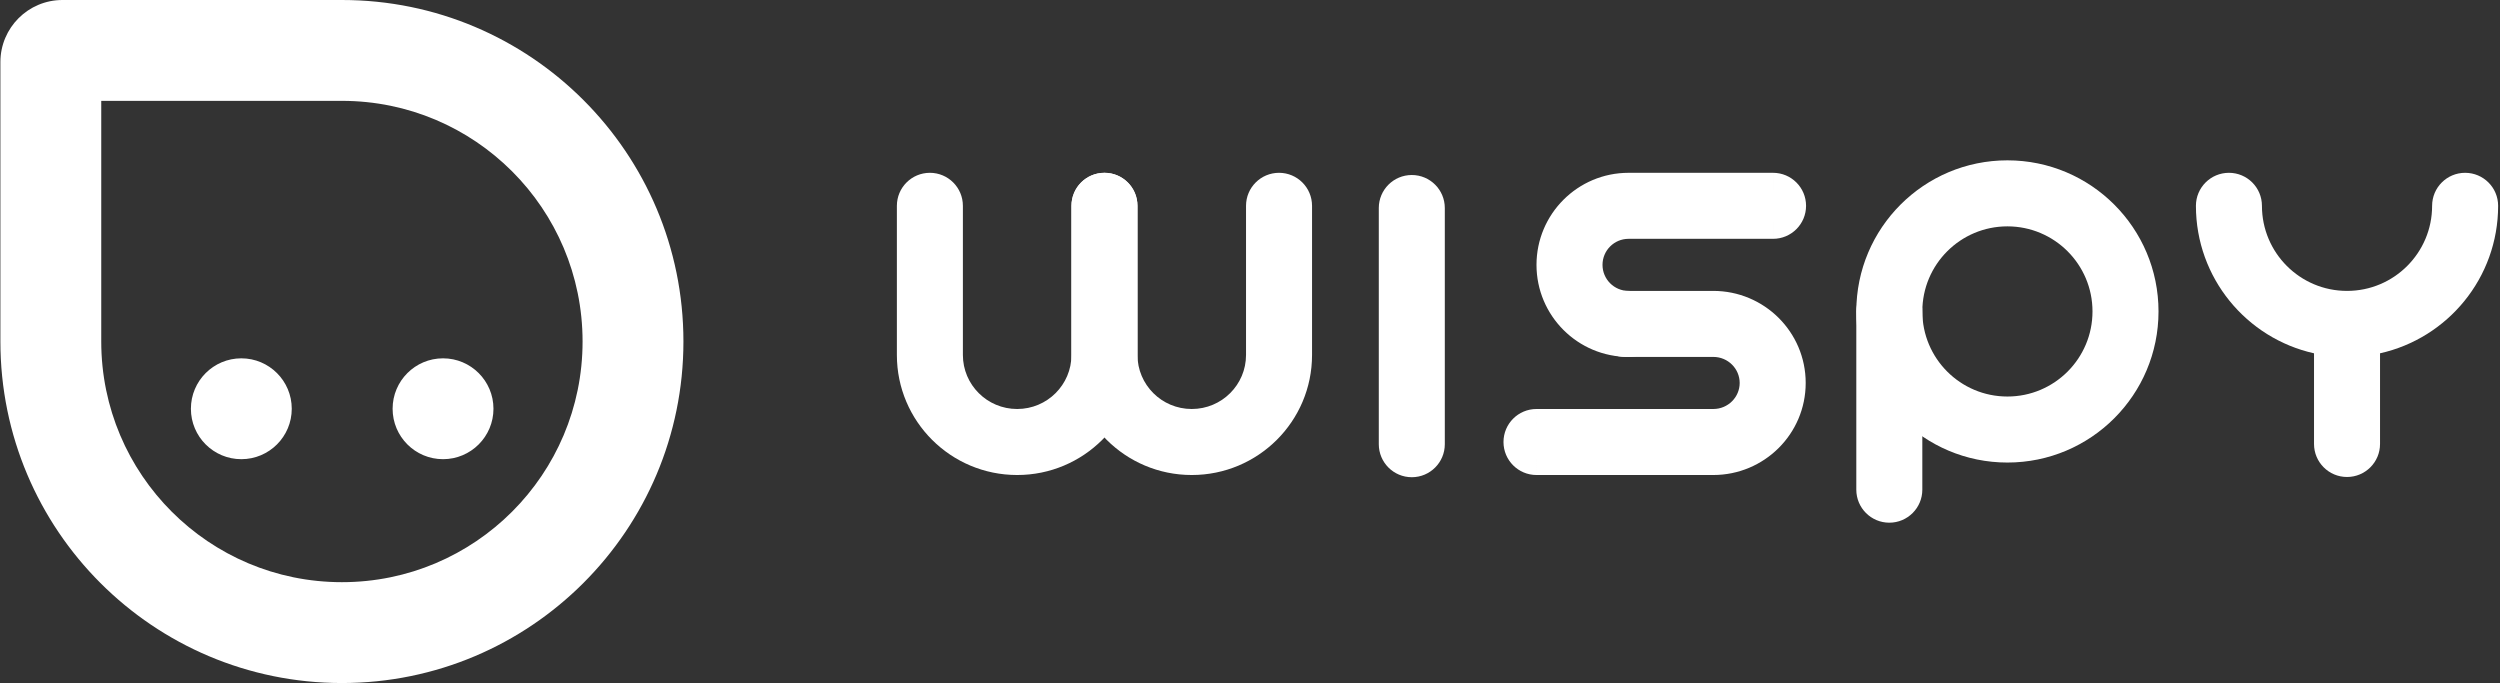
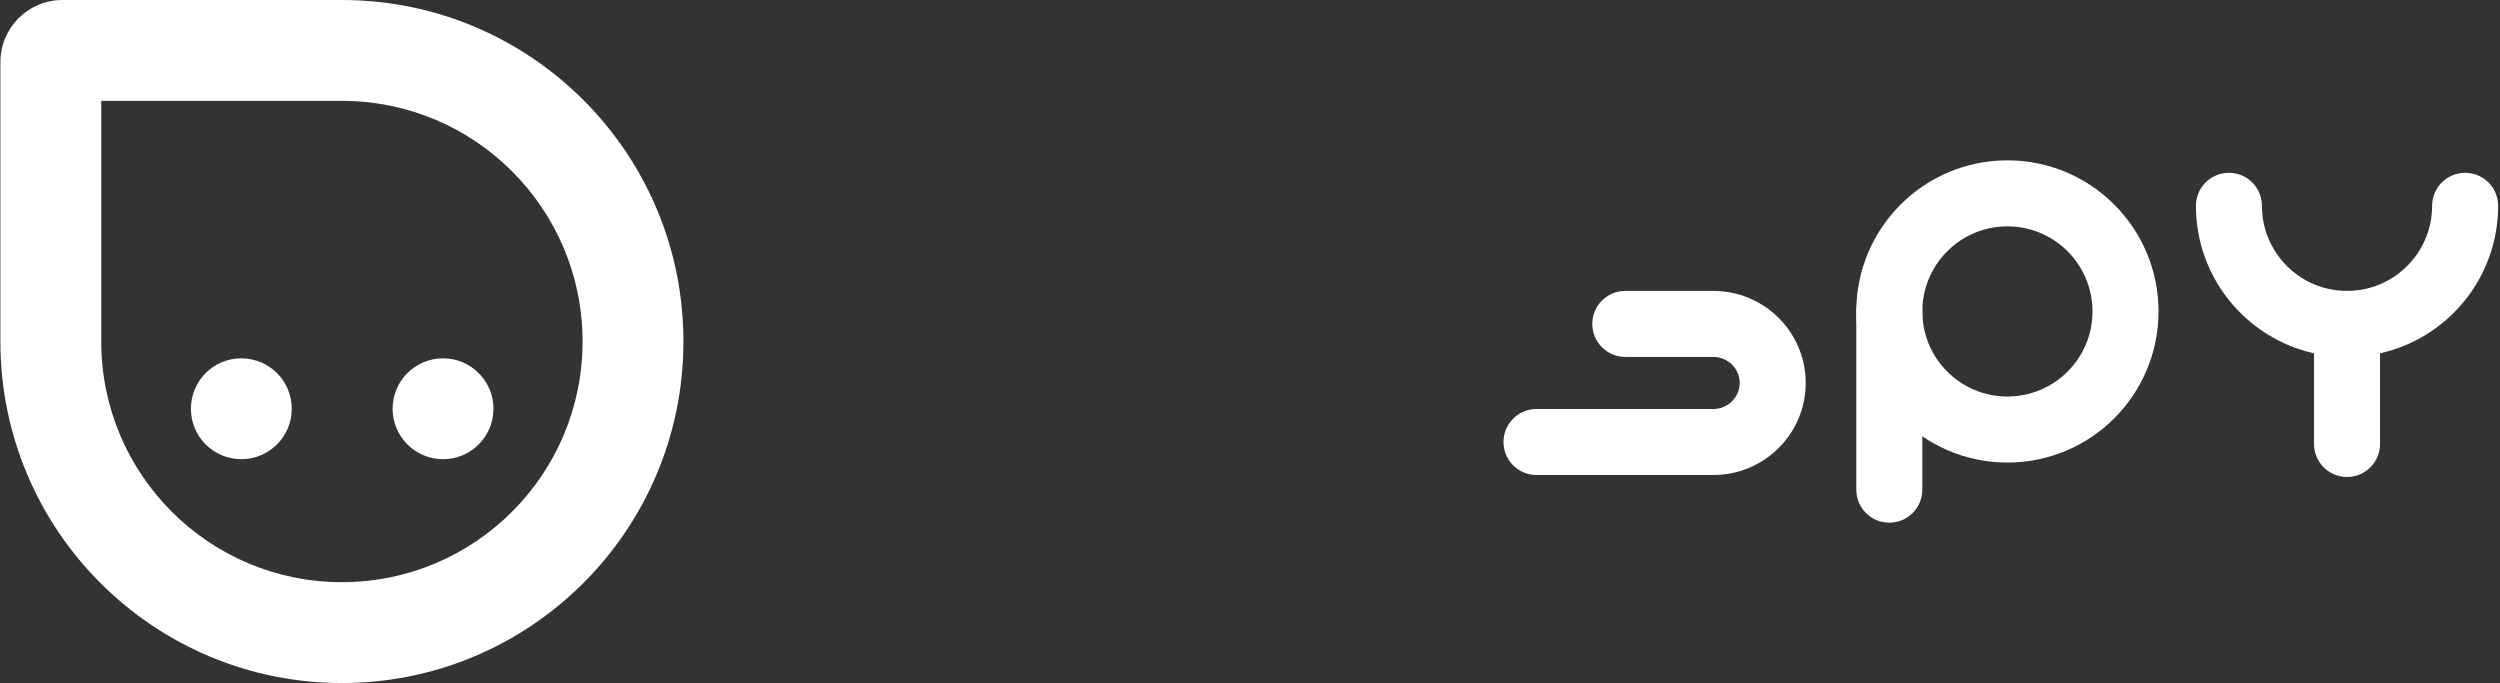
<svg xmlns="http://www.w3.org/2000/svg" width="937" height="256" viewBox="0 0 937 256" fill="none">
  <rect x="0" y="0" width="937" height="256" fill="#333333" stroke="none" />
  <path fill-rule="evenodd" clip-rule="evenodd" d="M37.949 37.8V128C37.949 177.816 78.333 218.2 128.149 218.2C177.965 218.2 218.349 177.816 218.349 128C218.349 78.184 177.965 37.8 128.149 37.8H37.949ZM23.422 0C10.569 0 0.149 10.42 0.149 23.273V128C0.149 198.692 57.457 256 128.149 256C198.842 256 256.149 198.692 256.149 128C256.149 57.308 198.842 0 128.149 0H23.422ZM109.35 153.201C109.35 163.639 100.888 172.101 90.45 172.101C80.011 172.101 71.55 163.639 71.55 153.201C71.55 142.763 80.011 134.301 90.45 134.301C100.888 134.301 109.35 142.763 109.35 153.201ZM166.05 172.101C176.488 172.101 184.95 163.639 184.95 153.201C184.95 142.763 176.488 134.301 166.05 134.301C155.612 134.301 147.15 142.763 147.15 153.201C147.15 163.639 155.612 172.101 166.05 172.101Z" fill="white" />
  <path fill-rule="evenodd" clip-rule="evenodd" d="M911.556 77.14C911.556 94.752 897.278 109.03 879.666 109.03C862.053 109.03 847.775 94.752 847.775 77.14C847.775 70.307 842.236 64.768 835.404 64.768C828.571 64.768 823.032 70.307 823.032 77.14C823.032 104.168 841.966 126.774 867.294 132.418L867.294 166.403C867.294 173.235 872.833 178.774 879.666 178.774C886.498 178.774 892.037 173.235 892.037 166.403L892.037 132.418C917.365 126.774 936.299 104.168 936.299 77.14C936.299 70.307 930.76 64.768 923.928 64.768C917.095 64.768 911.556 70.307 911.556 77.14Z" fill="white" />
-   <path fill-rule="evenodd" clip-rule="evenodd" d="M446.667 153.292C457.939 153.292 467.011 144.193 467.011 133.05L467.011 77.14C467.011 77.14 467.011 77.14 479.383 77.14C491.754 77.14 491.754 77.14 491.754 77.14L491.754 133.05C491.754 157.931 471.532 178.035 446.667 178.035C421.803 178.035 401.58 157.931 401.58 133.05L401.58 77.14C401.58 77.14 401.58 77.14 413.952 77.14C426.323 77.14 426.323 77.14 426.323 77.14L426.323 133.05C426.323 144.193 435.395 153.292 446.667 153.292ZM479.383 64.768C486.215 64.768 491.754 70.307 491.754 77.14L479.383 77.14L467.011 77.14C467.011 70.307 472.55 64.768 479.383 64.768ZM413.952 64.768C420.784 64.768 426.323 70.307 426.323 77.14L413.952 77.14L401.58 77.14C401.58 70.307 407.119 64.768 413.952 64.768Z" fill="white" />
-   <path fill-rule="evenodd" clip-rule="evenodd" d="M381.236 153.292C392.508 153.292 401.58 144.193 401.58 133.05L401.58 77.14C401.58 77.14 401.58 77.14 413.952 77.14C426.323 77.14 426.323 77.14 426.323 77.14L426.323 133.05C426.323 157.931 406.101 178.035 381.236 178.035C356.372 178.035 336.15 157.931 336.15 133.05L336.15 77.14C336.15 77.14 336.15 77.14 348.521 77.14C360.892 77.14 360.892 77.14 360.892 77.14L360.892 133.05C360.892 144.193 369.965 153.292 381.236 153.292ZM413.952 64.768C420.784 64.768 426.323 70.307 426.323 77.14L413.952 77.14L401.58 77.14C401.58 70.307 407.119 64.768 413.952 64.768ZM348.521 64.768C355.354 64.768 360.892 70.307 360.892 77.14L348.521 77.14L336.15 77.14C336.15 70.307 341.688 64.768 348.521 64.768Z" fill="white" />
-   <path fill-rule="evenodd" clip-rule="evenodd" d="M600.622 99.27C600.622 104.661 604.992 109.03 610.382 109.03C617.214 109.03 622.753 114.569 622.753 121.402C622.753 128.234 617.214 133.773 610.382 133.773C591.327 133.773 575.879 118.326 575.879 99.27C575.879 80.215 591.327 64.768 610.382 64.768L664.54 64.768C664.541 64.768 664.541 64.768 664.541 77.14C664.541 89.511 664.541 89.511 664.54 89.511L610.382 89.511C604.992 89.511 600.622 93.88 600.622 99.27ZM676.912 77.14C676.912 83.972 671.373 89.511 664.541 89.511L664.541 77.14L664.541 64.768C671.373 64.768 676.912 70.307 676.912 77.14Z" fill="white" />
  <path fill-rule="evenodd" clip-rule="evenodd" d="M652.032 143.533C652.032 148.85 647.673 153.292 642.134 153.292L575.88 153.292C575.88 153.292 575.879 153.292 575.879 165.664C575.879 178.035 575.88 178.035 575.88 178.035L642.134 178.035C661.193 178.035 676.775 162.66 676.775 143.533C676.775 124.405 661.193 109.03 642.134 109.03L609.16 109.03C609.16 109.03 609.16 109.03 609.16 121.402C609.16 133.773 609.16 133.773 609.16 133.773L642.134 133.773C647.673 133.773 652.032 138.215 652.032 143.533ZM596.789 121.402C596.789 128.234 602.328 133.773 609.16 133.773L609.16 121.402L609.16 109.03C602.328 109.03 596.789 114.569 596.789 121.402ZM563.508 165.664C563.508 172.496 569.047 178.035 575.879 178.035L575.879 165.664L575.879 153.292C569.047 153.292 563.508 158.831 563.508 165.664Z" fill="white" />
  <path fill-rule="evenodd" clip-rule="evenodd" d="M752.378 84.838C769.991 84.838 784.268 99.115 784.268 116.728C784.268 134.341 769.991 148.619 752.378 148.619C734.765 148.619 720.487 134.341 720.487 116.728C720.487 99.115 734.765 84.838 752.378 84.838ZM809.011 116.728C809.011 85.45 783.656 60.095 752.378 60.095C721.1 60.095 695.744 85.45 695.744 116.728C695.744 148.006 721.1 173.362 752.378 173.362C783.656 173.362 809.011 148.006 809.011 116.728Z" fill="white" />
  <path fill-rule="evenodd" clip-rule="evenodd" d="M708.116 104.357C701.283 104.357 695.745 109.896 695.745 116.728L695.745 183.534C695.745 190.366 701.283 195.905 708.116 195.905C714.948 195.905 720.487 190.366 720.487 183.534L720.487 116.728C720.487 109.896 714.948 104.357 708.116 104.357Z" fill="white" />
-   <path fill-rule="evenodd" clip-rule="evenodd" d="M529.143 178.86C522.31 178.86 516.771 173.321 516.771 166.488L516.771 77.964C516.771 71.132 522.31 65.593 529.143 65.593C535.975 65.593 541.514 71.132 541.514 77.964L541.514 166.488C541.514 173.321 535.975 178.86 529.143 178.86Z" fill="white" />
</svg>